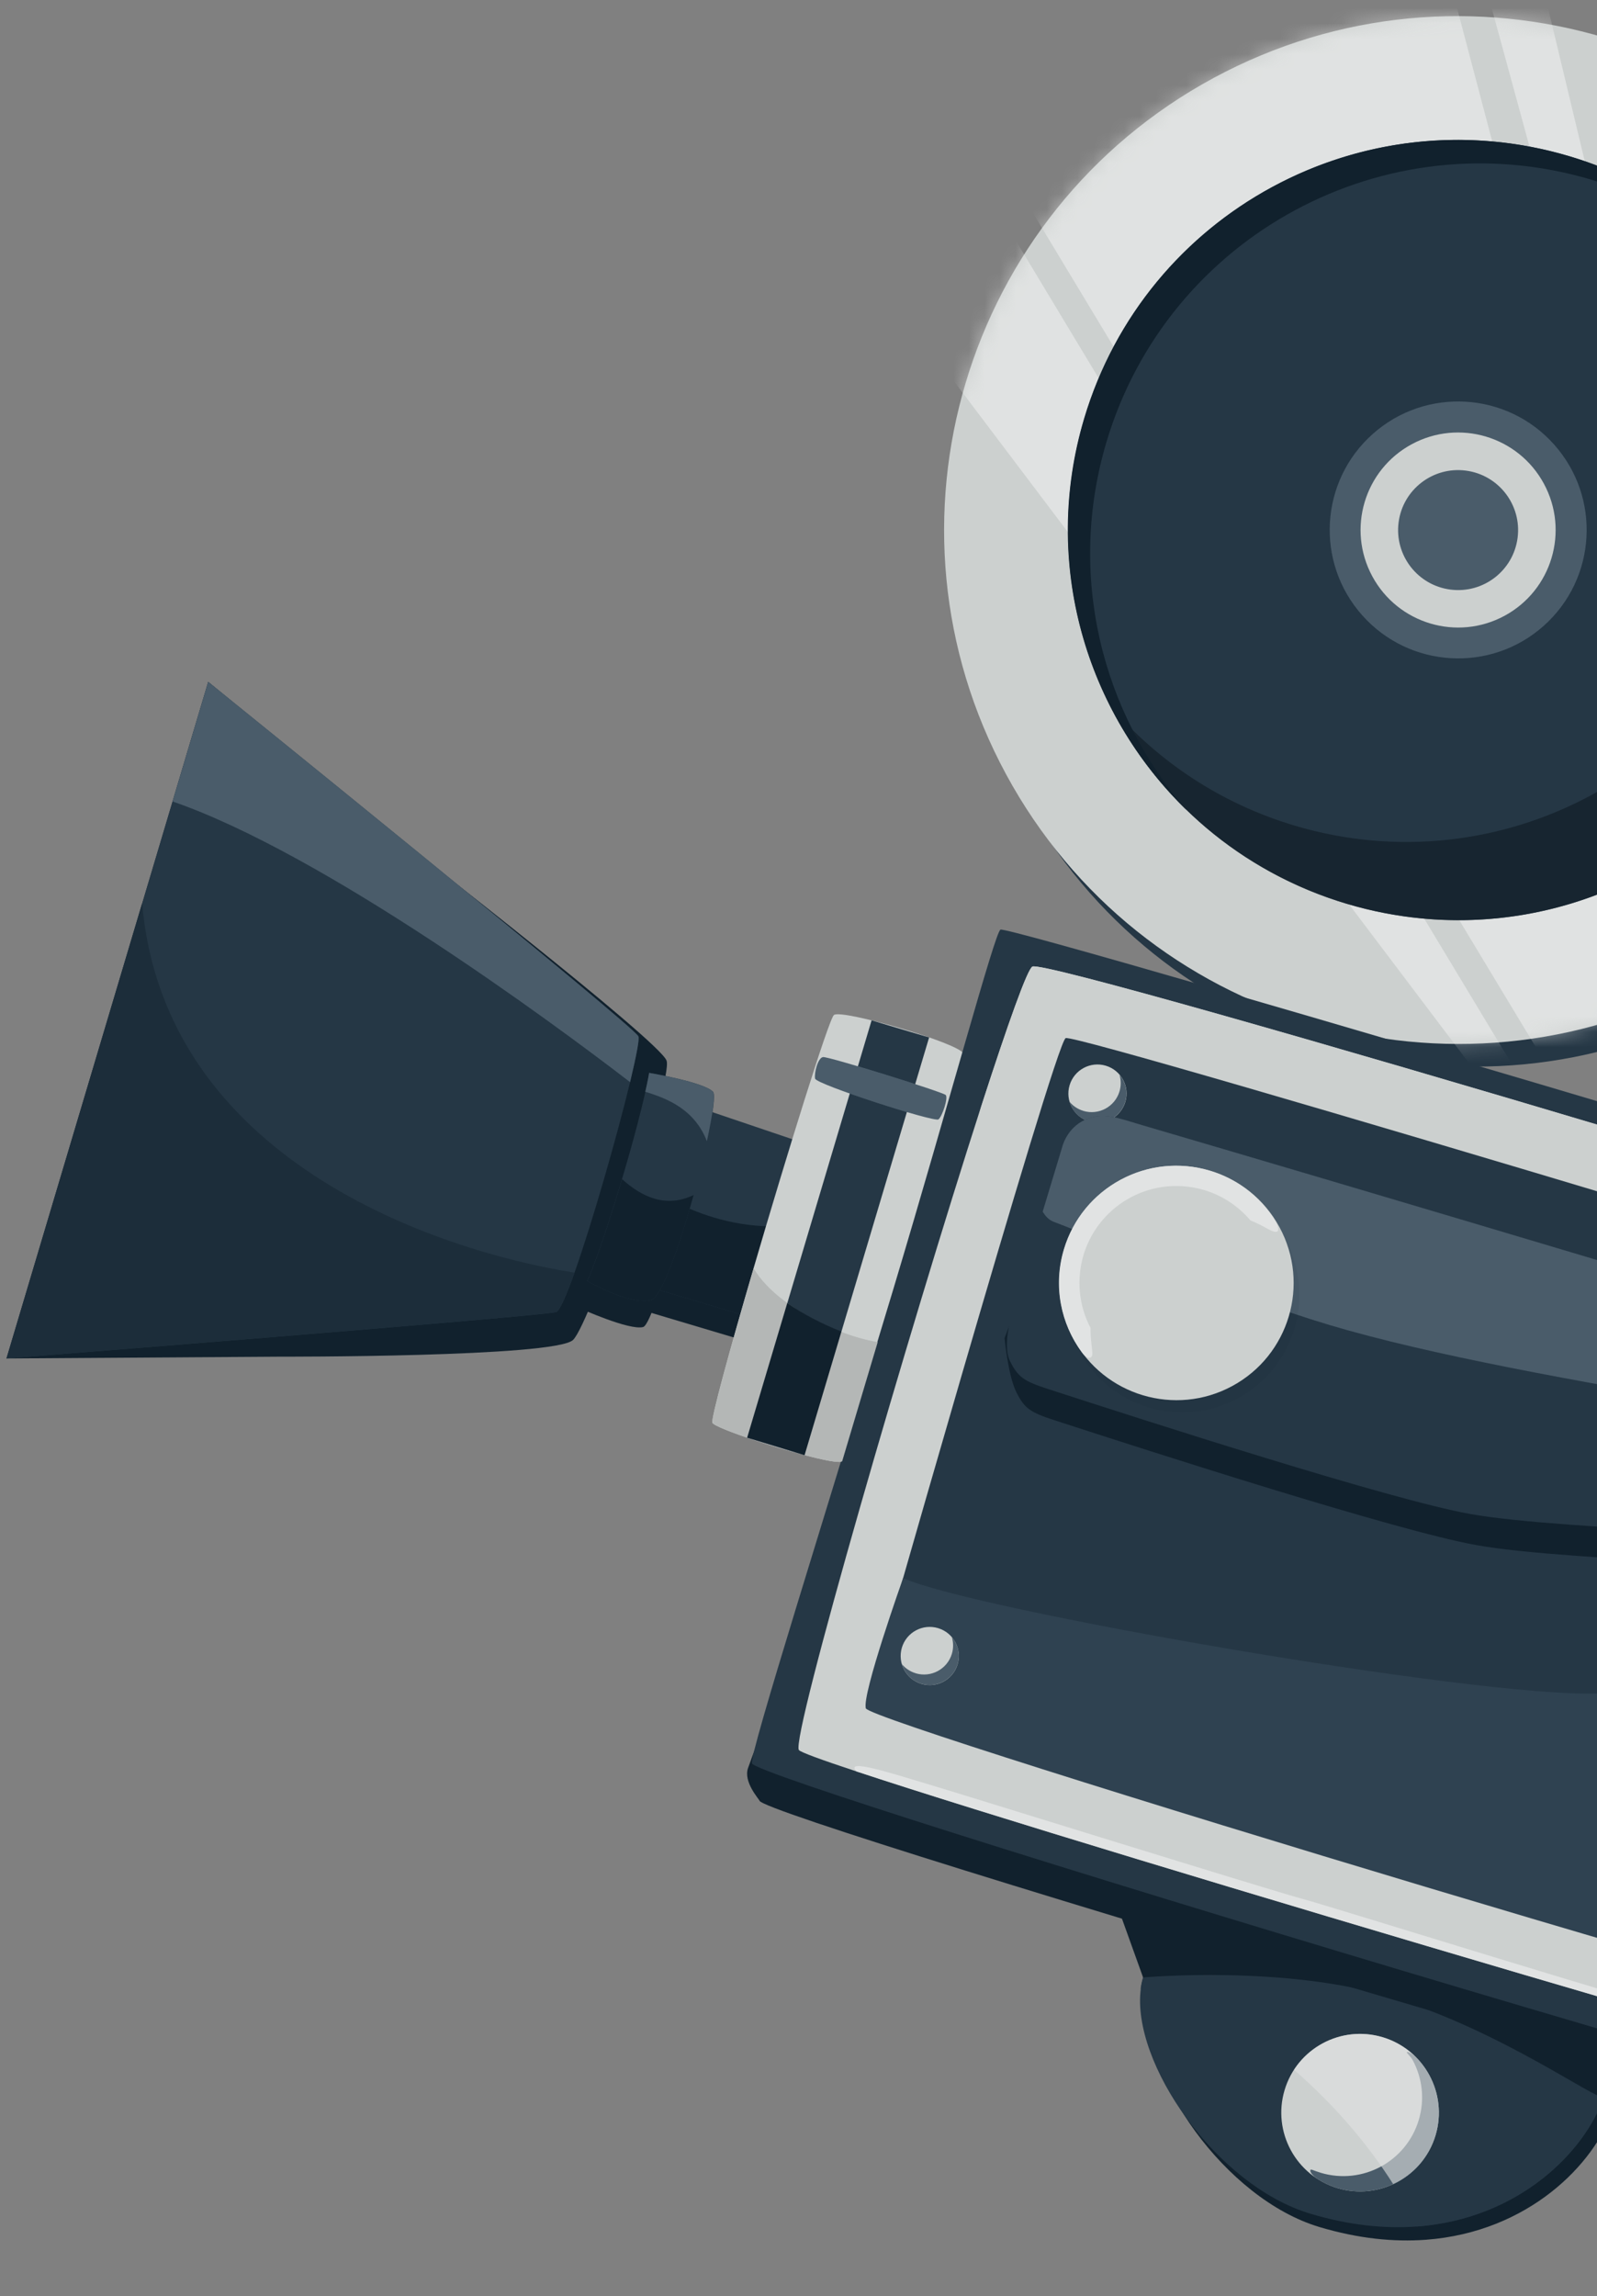
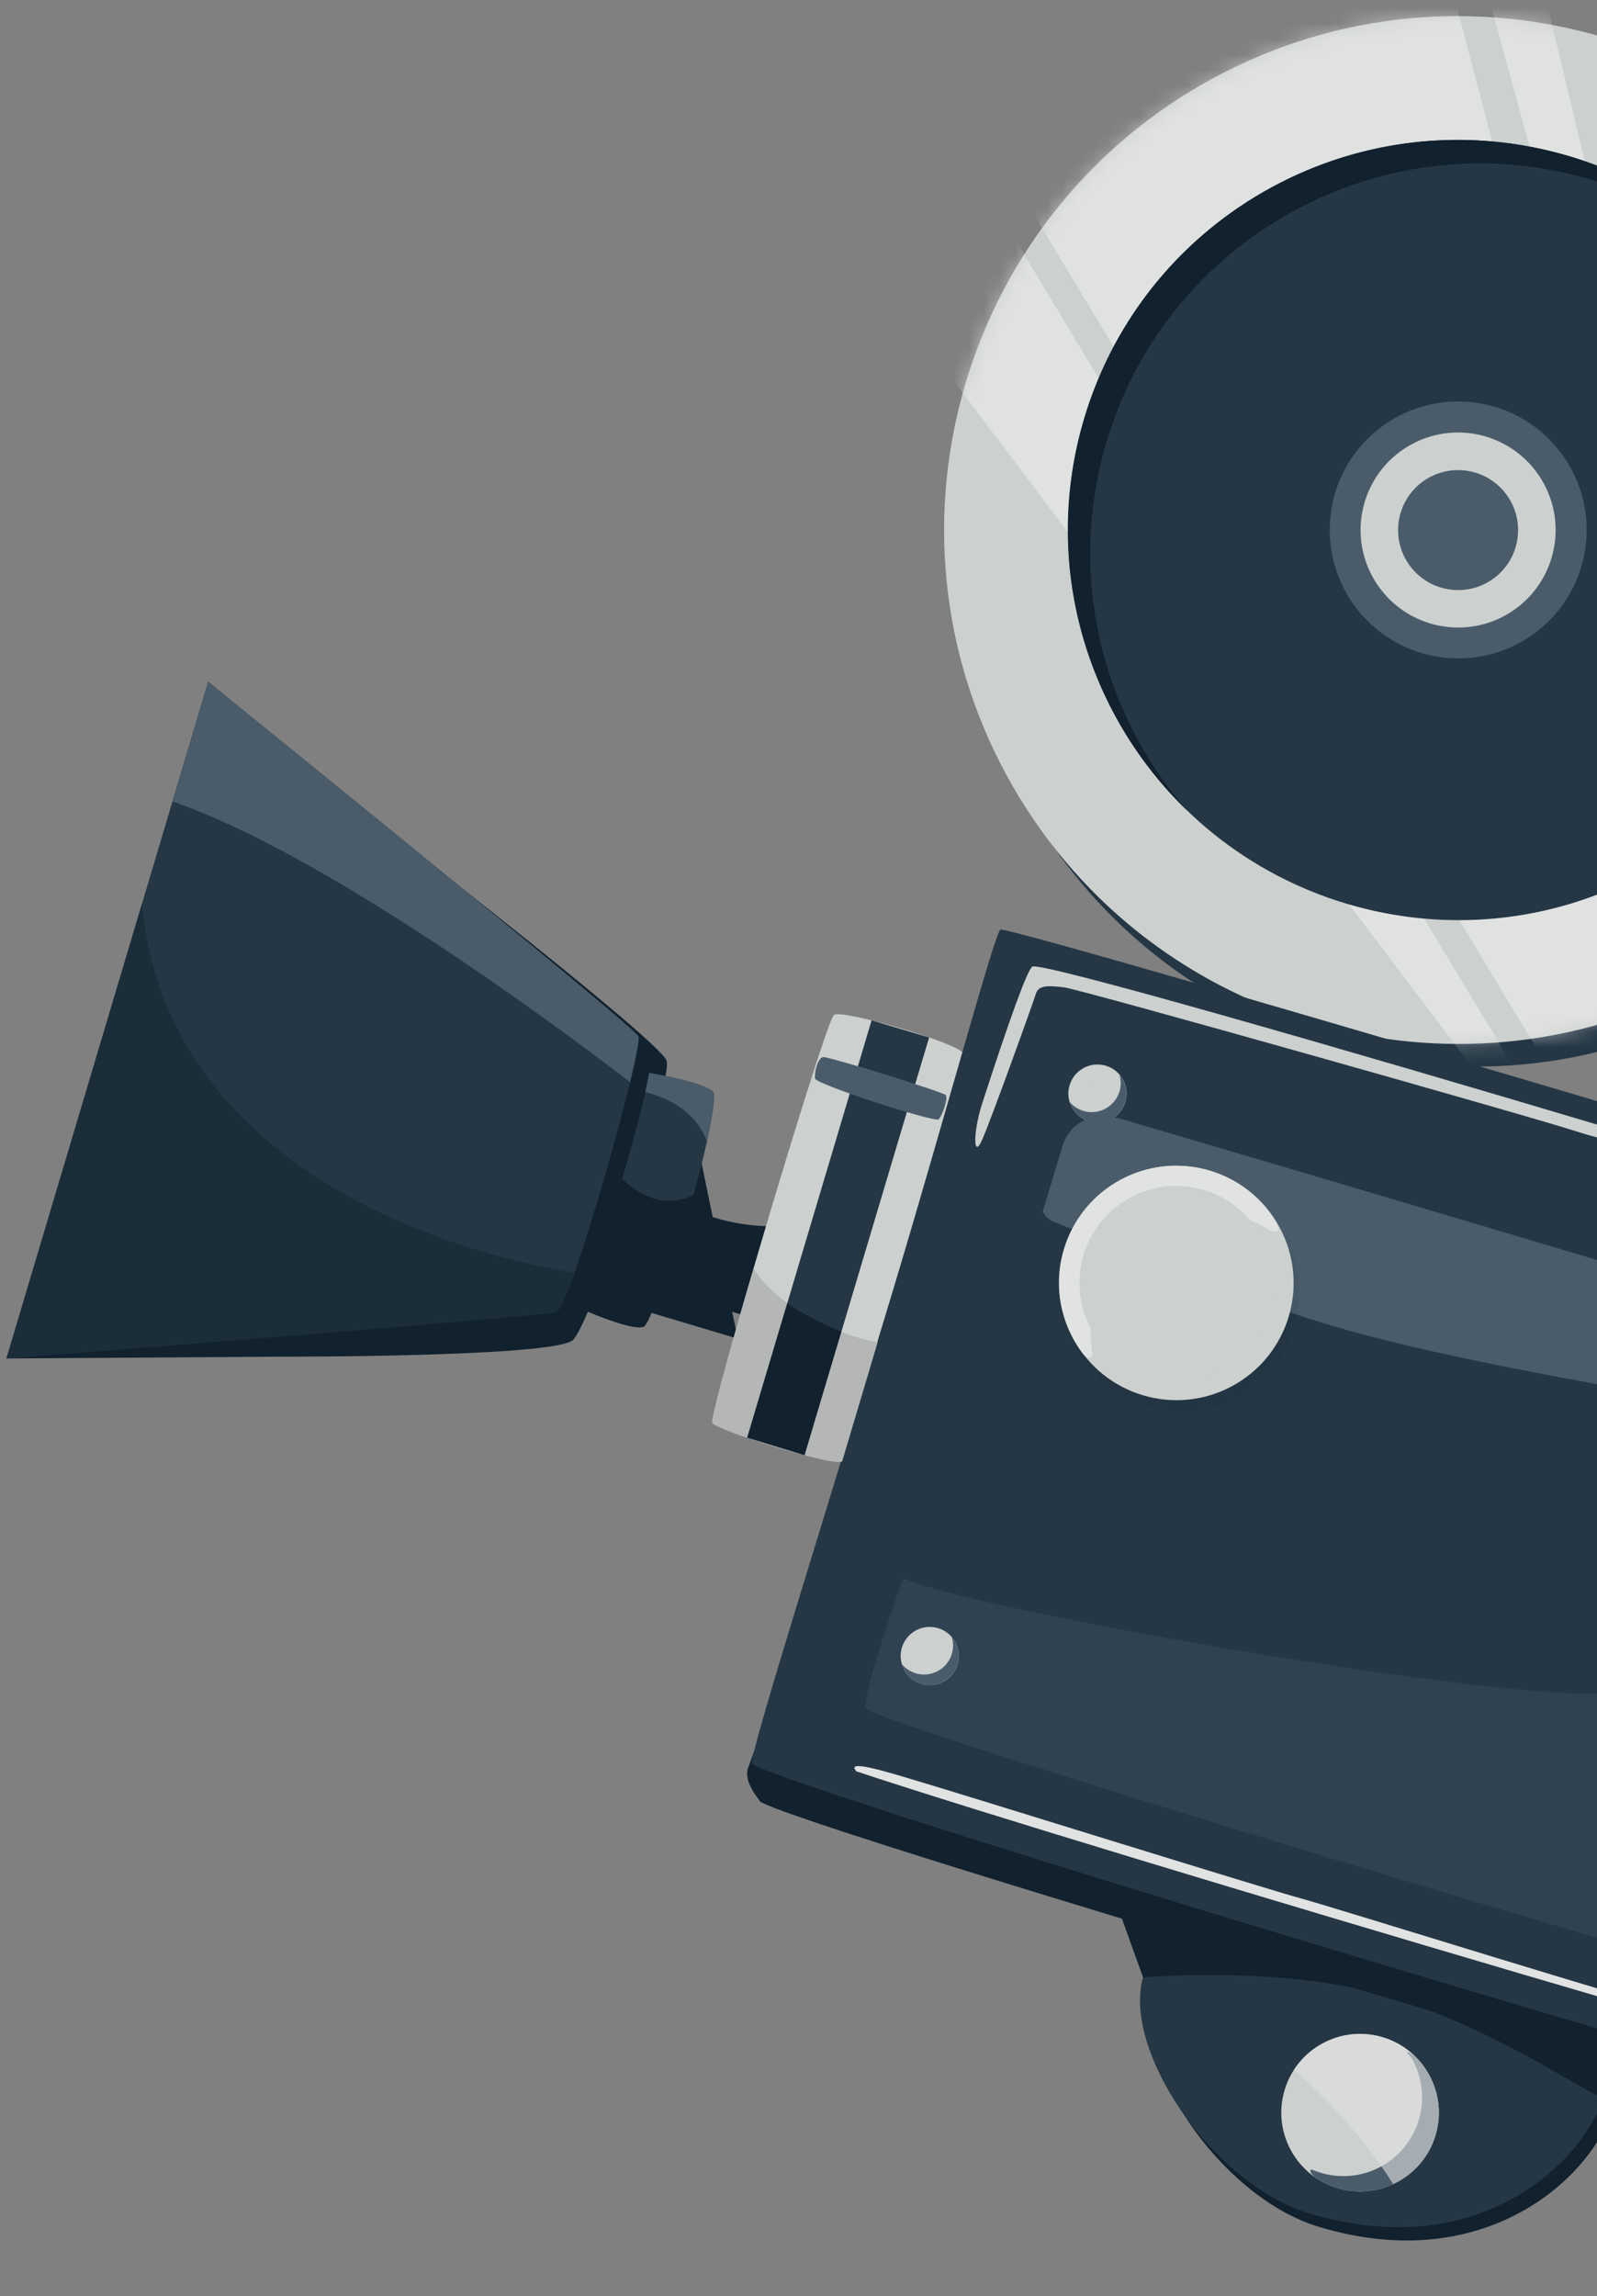
<svg xmlns="http://www.w3.org/2000/svg" width="103" height="148" viewBox="0 0 103 148" fill="none">
  <rect x="0" y="0" width="103" height="148" fill="#808080" stroke="none" />
  <rect width="103" height="148" />
  <path d="M-219.109 -1087.19L504.979 -397.868L-482.989 -236.861L-219.109 -1087.19Z" fill="#9BA8AB" fill-opacity="0.08" />
  <path d="M65.974 51.366C57.266 35.273 63.26 15.179 79.36 6.485C95.461 -2.208 115.572 3.791 124.28 19.884C132.987 35.977 126.994 56.07 110.893 64.764C94.792 73.457 74.681 67.459 65.974 51.366Z" fill="#253745" />
  <path d="M64.887 49.906C56.179 33.812 62.173 13.719 78.273 5.025C94.374 -3.668 114.485 2.331 123.193 18.424C131.9 34.517 125.907 54.611 109.806 63.304C93.705 71.997 73.594 65.999 64.887 49.906Z" fill="#CCD0CF" />
  <mask id="mask0_0_1" style="mask-type:luminance" maskUnits="userSpaceOnUse" x="60" y="1" width="68" height="67">
    <path d="M64.894 49.905C56.186 33.812 62.18 13.718 78.28 5.024C94.381 -3.669 114.492 2.33 123.2 18.423C131.907 34.516 125.914 54.609 109.813 63.303C93.712 71.996 73.601 65.998 64.894 49.905Z" fill="white" />
  </mask>
  <g mask="url(#mask0_0_1)">
    <path opacity="0.45" d="M111.662 67.558L92.769 -4.049L62.678 7.189L100.297 69.556L111.662 67.558Z" fill="#FAFAFA" />
    <path opacity="0.45" d="M113.915 65.38L95.209 -3.14L99.334 -1.604L114.814 62.966L113.915 65.38Z" fill="#FAFAFA" />
    <path opacity="0.45" d="M97.454 68.499L64.902 14.492L58.892 21.089L95.274 69.227L97.454 68.499Z" fill="#FAFAFA" />
  </g>
  <path d="M71.919 46.113C65.309 33.897 69.859 18.644 82.081 12.044C94.303 5.445 109.57 9.999 116.18 22.215C122.79 34.432 118.24 49.685 106.018 56.284C93.796 62.883 78.529 58.33 71.919 46.113Z" fill="#253745" />
-   <path opacity="0.8" d="M83.492 53.214C96.808 57.186 110.821 49.62 114.789 36.316C116.703 29.9 115.925 23.325 113.121 17.787C118.507 24.061 120.695 32.85 118.158 41.357C114.189 54.662 100.177 62.228 86.861 58.256C79.966 56.199 74.615 51.45 71.603 45.502C74.641 49.04 78.692 51.782 83.492 53.214Z" fill="#15212B" />
  <path d="M101.219 10.073C105.941 11.482 109.937 14.157 112.956 17.609C110.146 14.89 106.666 12.784 102.66 11.589C89.344 7.617 75.332 15.184 71.363 28.488C68.802 37.075 71.055 45.949 76.552 52.234C70.022 45.916 67.148 36.274 69.923 26.972C73.891 13.668 87.904 6.102 101.219 10.073Z" fill="#11212D" />
  <path d="M87.859 39.661C84.815 36.245 85.119 31.011 88.537 27.971C91.954 24.932 97.192 25.237 100.235 28.654C103.279 32.071 102.976 37.304 99.558 40.344C96.14 43.384 90.902 43.078 87.859 39.661Z" fill="#4A5C6A" />
  <path d="M88.509 37.15C86.857 34.096 87.994 30.283 91.05 28.633C94.105 26.983 97.922 28.122 99.574 31.176C101.227 34.23 100.089 38.043 97.034 39.693C93.978 41.343 90.162 40.204 88.509 37.15Z" fill="#CCD0CF" />
  <path d="M90.204 33.669C90.478 31.552 92.419 30.058 94.538 30.333C96.658 30.608 98.154 32.548 97.879 34.666C97.605 36.784 95.665 38.277 93.545 38.002C91.425 37.727 89.93 35.787 90.204 33.669Z" fill="#4A5C6A" />
  <path d="M74.309 128.314C74.238 128.55 74.185 128.797 74.152 129.05C73.526 133.794 78.996 141.725 85.102 143.546C87.609 144.294 89.897 144.518 91.958 144.366C98.617 143.871 102.846 139.448 104.004 136.035C104.434 134.77 103.514 133.603 101.973 132.581C98.078 129.996 90.209 128.325 90.209 128.325C90.209 128.325 88.527 127.791 86.253 127.265L86.247 127.264C81.837 126.247 75.211 125.275 74.306 128.311L74.309 128.314Z" fill="#11212D" />
-   <path d="M108.624 131.356C108.624 131.356 107.752 133.649 107.308 134.179C106.867 134.71 104.609 135.928 104.01 136.034C103.411 136.138 97.455 131.808 90.506 129.641C83.558 127.475 74.313 128.31 74.313 128.31L72.865 124.283L73.154 120.774L108.625 131.354L108.624 131.356Z" fill="#11212D" />
  <path d="M73.735 127.459C73.664 127.695 73.611 127.942 73.577 128.195C72.953 132.937 78.422 140.87 84.528 142.691C87.035 143.439 89.323 143.663 91.383 143.511C98.043 143.016 102.272 138.593 103.43 135.18C103.86 133.915 102.94 132.748 101.399 131.726C97.504 129.141 89.634 127.47 89.634 127.47C89.634 127.47 87.953 126.936 85.679 126.41L85.673 126.409C81.263 125.392 74.637 124.42 73.731 127.456L73.735 127.459Z" fill="#253745" />
  <path d="M73.723 127.459C73.652 127.695 73.599 127.942 73.566 128.195C74.264 128.393 75.016 128.608 75.823 128.826C80.473 130.109 87.871 136.204 91.372 143.511C98.031 143.017 102.26 138.593 103.418 135.18C103.848 133.915 102.928 132.748 101.387 131.726L85.667 126.411L85.661 126.409C81.251 125.393 74.625 124.42 73.72 127.456L73.723 127.459Z" fill="#253745" />
  <path d="M86.268 141.038C83.579 140.236 82.048 137.408 82.85 134.721C83.651 132.034 86.481 130.506 89.17 131.308C91.859 132.111 93.389 134.939 92.588 137.626C91.787 140.312 88.957 141.84 86.268 141.038Z" fill="#CCD0CF" />
  <path d="M85.186 140.05C87.875 140.852 90.705 139.325 91.507 136.637C91.903 135.31 91.73 133.95 91.128 132.815C90.972 132.517 90.689 132.324 90.745 132.267C90.802 132.209 91.113 132.385 91.347 132.625C92.594 133.9 93.13 135.795 92.584 137.625C91.783 140.311 88.954 141.84 86.264 141.038C85.847 140.913 85.458 140.741 85.101 140.526C84.591 140.22 84.485 139.977 84.514 139.879C84.543 139.782 84.672 139.896 85.185 140.049L85.186 140.05Z" fill="#4A5C6A" />
  <path opacity="0.6" d="M89.17 131.308C91.858 132.11 93.39 134.938 92.588 137.626C92.155 139.076 91.127 140.185 89.852 140.776C88.073 137.963 85.795 135.435 83.457 133.413C84.652 131.569 86.957 130.65 89.169 131.31L89.17 131.308Z" fill="#E1E3E3" />
  <path d="M108.036 130.504C108.036 130.504 107.163 132.797 106.72 133.328C106.276 133.858 104.02 135.076 103.422 135.183C102.822 135.287 96.867 130.957 89.918 128.79C82.97 126.623 73.725 127.459 73.725 127.459L72.276 123.431L72.565 119.922L108.037 130.502L108.036 130.504Z" fill="#11212D" />
-   <path d="M44.833 72.946L51.007 74.787L47.578 86.283L41.404 84.442L44.833 72.946Z" fill="#11212D" />
+   <path d="M44.833 72.946L47.578 86.283L41.404 84.442L44.833 72.946Z" fill="#11212D" />
  <path d="M41.475 85.536C40.572 85.767 37.355 84.308 37.355 84.308L41.357 70.891L45.477 72.12C45.477 72.12 42.377 85.308 41.475 85.536Z" fill="#11212D" />
  <path d="M0.425 87.561L18.001 87.446C18.001 87.446 35.804 87.49 36.961 86.366C38.118 85.241 43.417 69.632 42.992 68.367C42.566 67.102 25.568 53.946 25.568 53.946L13.431 43.954L0.425 87.561Z" fill="#11212D" />
-   <path d="M45.269 71.456L41.841 82.95L48.014 84.791L51.56 73.585L45.269 71.456Z" fill="#253745" />
  <path d="M43.482 77.444L41.84 82.95L48.014 84.792L49.728 79.044C46.987 79.025 44.705 78.076 43.482 77.444Z" fill="#11212D" />
  <path d="M40.114 75.998C38.58 81.143 37.872 82.566 37.872 82.566C37.872 82.566 40.655 84.169 41.992 83.795C42.67 83.604 43.825 80.311 44.73 77.034L44.733 77.024C45.067 75.815 45.369 74.608 45.598 73.557C45.971 71.849 46.152 70.568 45.993 70.38C45.457 69.759 41.873 69.151 41.873 69.151C41.873 69.151 41.815 69.543 41.626 70.37C41.382 71.454 40.925 73.289 40.116 76.001L40.114 75.998Z" fill="#253745" />
  <path d="M13.428 43.952L0.422 87.559C0.422 87.559 34.927 84.839 35.868 84.573C36.092 84.51 36.525 83.518 37.053 82.032C38.204 78.792 39.807 73.189 40.637 69.753C40.848 68.871 41.01 68.13 41.102 67.612C41.179 67.193 41.207 66.912 41.177 66.815C41.175 66.804 41.173 66.797 41.173 66.797C40.843 66.085 13.43 43.954 13.43 43.954L13.428 43.952Z" fill="#253745" />
  <path d="M9.166 58.225L0.417 87.556C0.417 87.556 34.923 84.836 35.864 84.571C36.088 84.507 36.52 83.516 37.048 82.029C28.094 80.603 10.601 74.733 9.166 58.225Z" fill="#1C2D3A" />
  <path d="M13.429 43.952L11.13 51.659C20.811 54.998 35.41 65.729 40.638 69.751C40.849 68.869 41.011 68.128 41.104 67.61C41.18 67.191 41.208 66.91 41.179 66.813C41.176 66.802 41.174 66.796 41.174 66.796C40.844 66.083 13.431 43.952 13.431 43.952L13.429 43.952Z" fill="#4A5C6A" />
  <path d="M37.875 82.567C37.875 82.567 40.658 84.17 41.995 83.796C42.673 83.605 43.828 80.312 44.733 77.035L44.736 77.026C42.898 77.913 41.319 77.089 40.119 76C38.585 81.145 37.877 82.568 37.877 82.568L37.875 82.567Z" fill="#11212D" />
  <path d="M41.865 69.152C41.865 69.152 41.806 69.544 41.618 70.371C43.037 70.801 44.808 71.512 45.59 73.558C45.962 71.85 46.144 70.569 45.985 70.381C45.449 69.76 41.865 69.152 41.865 69.152Z" fill="#4A5C6A" />
  <path d="M48.603 81.751C47.066 86.99 45.829 91.507 45.947 91.711C46.06 91.898 47.242 92.361 48.687 92.838C49.707 93.178 50.857 93.521 51.846 93.78C53.085 94.107 54.083 94.305 54.293 94.201C54.3 94.197 54.312 94.19 54.316 94.175C55.109 93.249 62.366 68.56 62.135 67.909C61.899 67.251 54.333 65.04 53.788 65.419C53.469 65.639 50.75 74.404 48.601 81.751L48.603 81.751Z" fill="#CCD0CF" />
  <path d="M48.986 116.067C49.287 117.205 132.835 141.854 133.701 140.906C134.567 139.958 150.804 87.365 150.357 86.608C150.326 86.556 149.84 85.163 149.105 84.923C138.919 81.608 66.088 61.739 65.358 61.997C65.005 62.123 62.008 73.312 58.466 85.103C54.881 97.042 49.797 109.622 48.248 113.954C47.924 114.855 48.956 115.958 48.984 116.065L48.986 116.067Z" fill="#11212D" />
  <path d="M48.498 113.66C48.8 114.798 132.004 139.774 132.869 138.826C133.735 137.877 149.346 85.843 148.899 85.085C148.452 84.328 65.31 59.641 64.528 59.92C64.175 60.045 61.177 71.234 57.636 83.025C53.304 97.448 48.331 113.034 48.498 113.66Z" fill="#253745" />
-   <path d="M51.525 112.798C51.614 112.935 52.957 113.424 55.232 114.177L55.238 114.179C70.741 119.319 129.521 136.609 130.805 136.446C130.816 136.443 130.826 136.442 130.834 136.434C130.854 136.424 130.881 136.4 130.911 136.373C131.71 135.491 134.475 126.983 137.413 117.202C137.543 116.747 137.68 116.288 137.823 115.827L137.859 115.707C139.065 111.662 140.284 107.455 141.4 103.52C143.313 96.755 144.904 90.802 145.563 87.871C145.816 86.738 145.931 86.057 145.867 85.948C145.596 85.462 127.173 79.725 108.156 74.027L108.132 74.02C106.873 73.638 105.611 73.262 104.351 72.886C85.485 67.259 67.184 62.011 66.587 62.3C66.261 62.456 65.012 65.976 63.354 71.091L63.349 71.109C63.323 71.196 63.293 71.277 63.268 71.358C58.646 85.676 51.003 112.022 51.523 112.798L51.525 112.798Z" fill="#CCD0CF" />
  <path d="M55.238 114.177L55.243 114.178C70.746 119.318 129.526 136.608 130.81 136.445C130.821 136.442 130.832 136.442 130.84 136.434C130.859 136.424 130.886 136.4 130.916 136.372C131.716 135.491 134.481 126.983 137.418 117.201C137.548 116.746 137.685 116.287 137.829 115.826L137.864 115.706C139.071 111.662 140.289 107.454 141.405 103.519C143.318 96.754 144.909 90.801 145.568 87.87C145.342 87.907 144.961 88.498 144.331 90.47C142.686 95.593 134.344 124.483 133.918 126.12C133.491 127.76 131.585 133.308 131.159 134.315C130.732 135.322 130.383 135.649 130.024 135.578C129.667 135.508 113.832 131.038 110.228 130.216C106.623 129.393 86.076 122.95 83.972 122.384C81.869 121.819 62.406 115.763 59.97 115.036C57.535 114.31 54.426 113.294 55.239 114.177L55.238 114.177Z" fill="#E1E3E3" />
  <path d="M68.731 66.912C68.017 67.287 55.845 110.113 55.845 110.113L128.657 131.831C128.657 131.831 141.786 89.045 141.543 88.629C141.299 88.215 69.446 66.537 68.731 66.912Z" fill="#253745" />
  <path d="M58.248 101.715C58.248 101.715 55.557 109.276 55.847 110.115C56.184 111.087 127.884 132.7 128.659 131.833C129.434 130.966 135.591 109.07 135.591 109.07C124.667 112.416 113.965 108.845 102.963 109.159C95.023 109.386 62.706 103.751 58.246 101.716L58.248 101.715Z" fill="#2F4251" />
  <path d="M70.246 72.281C69.254 71.985 68.689 70.941 68.984 69.95C69.28 68.958 70.325 68.394 71.317 68.69C72.31 68.986 72.874 70.03 72.579 71.022C72.283 72.013 71.239 72.577 70.246 72.281Z" fill="#CCD0CF" />
  <path d="M69.871 71.605C70.864 71.901 71.908 71.337 72.204 70.345C72.312 69.984 72.303 69.614 72.203 69.277C72.598 69.744 72.758 70.392 72.571 71.021C72.275 72.012 71.231 72.576 70.238 72.28C69.609 72.092 69.152 71.603 68.98 71.017C69.207 71.286 69.51 71.495 69.874 71.603L69.871 71.605Z" fill="#4A5C6A" />
  <path d="M69.948 69.238C69.657 69.454 69.519 69.76 69.638 69.922C69.758 70.082 70.091 70.037 70.382 69.819C70.673 69.603 70.811 69.296 70.692 69.135C70.574 68.973 70.238 69.019 69.948 69.238Z" fill="#CCD0CF" />
  <path d="M59.428 108.534C58.436 108.238 57.871 107.194 58.167 106.202C58.462 105.21 59.507 104.646 60.499 104.942C61.492 105.239 62.057 106.282 61.761 107.274C61.465 108.266 60.421 108.83 59.428 108.534Z" fill="#CCD0CF" />
  <path d="M59.06 107.854C60.053 108.15 61.097 107.586 61.393 106.594C61.501 106.231 61.492 105.863 61.392 105.526C61.787 105.993 61.947 106.641 61.76 107.27C61.464 108.261 60.42 108.825 59.427 108.529C58.798 108.341 58.341 107.852 58.168 107.266C58.396 107.535 58.699 107.744 59.063 107.852L59.06 107.854Z" fill="#4A5C6A" />
  <path d="M56.214 65.768L48.189 92.673L51.853 93.786L51.892 93.797L59.924 66.87L56.214 65.768Z" fill="#253745" />
-   <path d="M156.041 104.512C156.235 103.948 156.509 103.287 156.537 102.701C156.547 102.499 156.544 101.728 156.484 101.551C156.29 100.989 155.692 99.952 155.692 99.952C153.894 99.416 127.847 92.678 127.847 92.678C127.847 92.678 128.168 91.072 125.842 90.093C123.516 89.114 69.693 73.391 69.693 73.391L64.79 86.248C64.79 86.248 65.015 88.652 65.543 89.718C66.072 90.786 66.444 91.033 67.992 91.537C74.332 93.597 90.076 98.668 95.204 99.589C101.585 100.736 118.807 100.766 124.718 102.529C130.63 104.292 150.112 110.264 151.33 110.627C152.548 110.99 153.963 111.007 154.53 109.727C155.095 108.444 156.041 104.512 156.041 104.512Z" fill="#11212D" />
  <path d="M65.13 87.707C65.658 88.773 66.032 89.021 67.581 89.526C73.921 91.585 89.665 96.659 94.796 97.581C101.177 98.727 118.398 98.757 124.311 100.521C130.224 102.284 149.702 108.253 150.919 108.616C152.137 108.979 153.308 109.25 153.873 107.967C154.23 107.164 154.831 105.216 155.23 103.879C155.467 103.083 155.631 102.501 155.631 102.501C155.892 101.744 156.497 99.716 154.702 99.181C152.907 98.645 127.438 90.671 127.438 90.671C127.438 90.671 127.758 89.064 125.432 88.085C123.404 87.234 84.242 75.621 73.686 72.535C72.123 72.078 71.166 71.653 69.984 72.181C68.796 72.71 68.511 73.928 68.511 73.928L67.251 78.097L65.346 84.396C65.346 84.396 64.603 86.64 65.132 87.707L65.13 87.707Z" fill="#253745" />
  <path d="M67.25 78.095C67.434 78.413 67.67 78.646 67.972 78.758C70.302 79.626 79.313 83.486 85.765 85.41C92.217 87.335 101.705 89.031 111.256 90.659C120.804 92.293 125.133 93.369 126.833 94.296C128.538 95.23 132.949 96.646 140.567 98.476C145.897 99.757 151.209 101.96 155.23 103.874C155.467 103.077 155.631 102.496 155.631 102.496C155.892 101.739 156.497 99.711 154.702 99.175C152.907 98.64 127.438 90.666 127.438 90.666C127.438 90.666 127.758 89.059 125.432 88.08C123.404 87.228 84.242 75.616 73.686 72.529C72.123 72.073 71.166 71.647 69.984 72.176C68.796 72.705 68.511 73.922 68.511 73.922L67.251 78.092L67.25 78.095Z" fill="#4A5C6A" />
  <path d="M69.593 87.074C67.606 83.403 68.974 78.82 72.647 76.837C76.319 74.853 80.907 76.222 82.893 79.893C84.879 83.564 83.512 88.148 79.84 90.131C76.167 92.114 71.579 90.746 69.593 87.074Z" fill="#182631" fill-opacity="0.071" />
  <path d="M69.224 86.285C67.237 82.614 68.605 78.03 72.277 76.047C75.95 74.064 80.538 75.432 82.524 79.103C84.51 82.775 83.143 87.358 79.47 89.341C75.798 91.324 71.21 89.956 69.224 86.285Z" fill="#CCD0CF" />
  <path d="M78.016 75.454C79.711 75.96 81.092 77.008 82.034 78.351C82.41 78.887 82.501 79.245 82.406 79.352C82.312 79.458 82.095 79.399 81.612 79.125C81.129 78.85 80.61 78.625 80.055 78.46C76.053 77.266 71.843 79.539 70.65 83.538C70.356 84.522 70.276 85.52 70.379 86.48C70.447 87.109 70.494 87.34 70.396 87.453C70.3 87.567 70.078 87.577 69.775 87.165C68.418 85.323 67.908 82.894 68.613 80.533C69.805 76.534 74.016 74.261 78.017 75.455L78.016 75.454Z" fill="#E1E3E3" />
  <path d="M69.631 82.326C69.83 78.882 72.786 76.254 76.233 76.455C79.68 76.656 82.312 79.611 82.112 83.055C81.913 86.499 78.957 89.128 75.51 88.927C72.063 88.726 69.431 85.771 69.631 82.326Z" fill="#CCD0CF" />
  <path d="M63.274 71.359C62.747 73.125 62.793 74.7 63.329 73.503C63.891 72.252 66.659 64.563 66.814 64.044C66.969 63.524 67.543 63.504 68.637 63.642C69.732 63.78 99.248 72.11 101.831 72.975C104.294 73.797 109.666 74.565 108.159 74.027L108.135 74.02C108.065 73.993 107.982 73.968 107.886 73.94L104.354 72.886C85.489 67.259 67.187 62.011 66.59 62.301C66.265 62.456 65.016 65.976 63.358 71.091L63.352 71.109C63.326 71.196 63.296 71.277 63.272 71.358L63.274 71.359Z" fill="#CCD0CF" />
  <path d="M59.137 105.487C58.846 105.704 58.708 106.01 58.827 106.172C58.948 106.332 59.281 106.287 59.571 106.068C59.862 105.852 60 105.546 59.881 105.384C59.76 105.224 59.428 105.269 59.137 105.487Z" fill="#CCD0CF" />
  <path d="M48.607 81.751C47.07 86.99 45.833 91.508 45.951 91.711C46.065 91.898 47.246 92.361 48.691 92.838L51.85 93.78C53.089 94.107 54.087 94.305 54.297 94.201C54.304 94.197 54.316 94.19 54.32 94.175L56.608 86.507C55.846 86.38 55.016 86.142 54.192 85.822C52.908 85.329 51.634 84.644 50.589 83.848C49.729 83.202 49.035 82.485 48.607 81.75L48.607 81.751Z" fill="#B4B7B6" />
  <path d="M50.776 83.987L48.187 92.668L51.853 93.782L51.892 93.793L54.269 85.826C53.035 85.341 51.814 84.711 50.779 83.986L50.776 83.987Z" fill="#11212D" />
  <path d="M60.997 70.58C60.831 70.395 53.411 68.078 53.078 68.135C52.746 68.193 52.504 69.157 52.57 69.523C52.635 69.89 60.276 72.358 60.528 72.15C60.779 71.942 61.163 70.764 60.997 70.58Z" fill="#4A5C6A" />
  <path d="M59.036 69.879L58.499 71.678C57.372 71.346 55.973 70.892 54.816 70.485L55.34 68.73C56.508 69.079 57.914 69.516 59.035 69.881L59.036 69.879Z" fill="#4A5C6A" />
</svg>